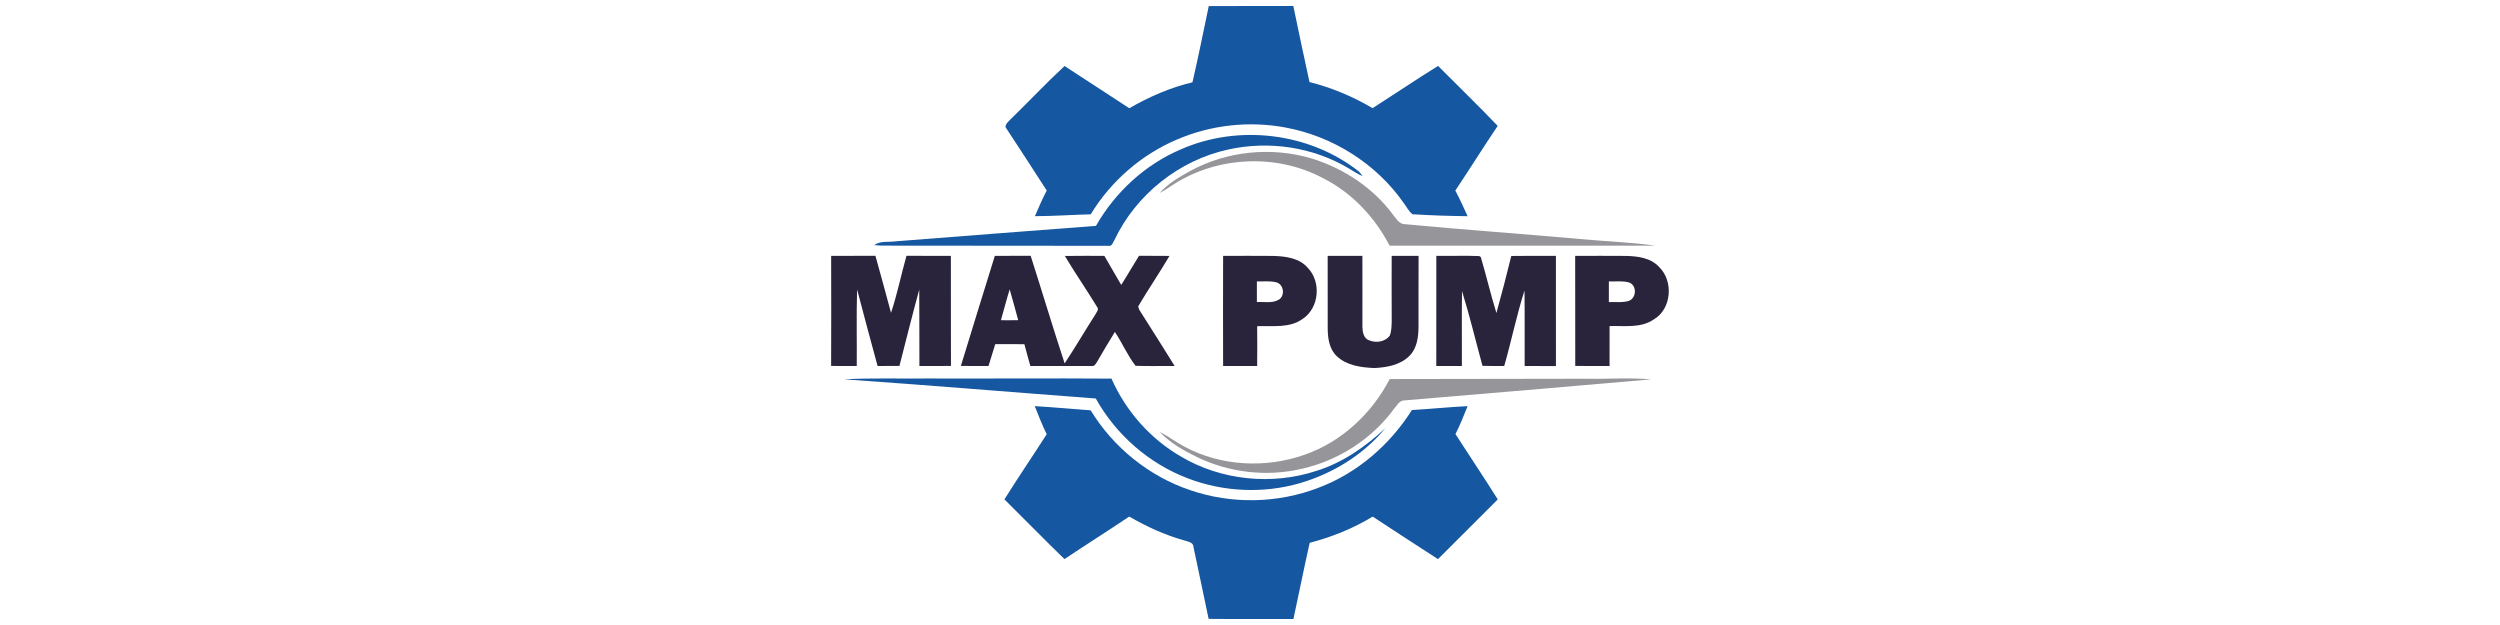
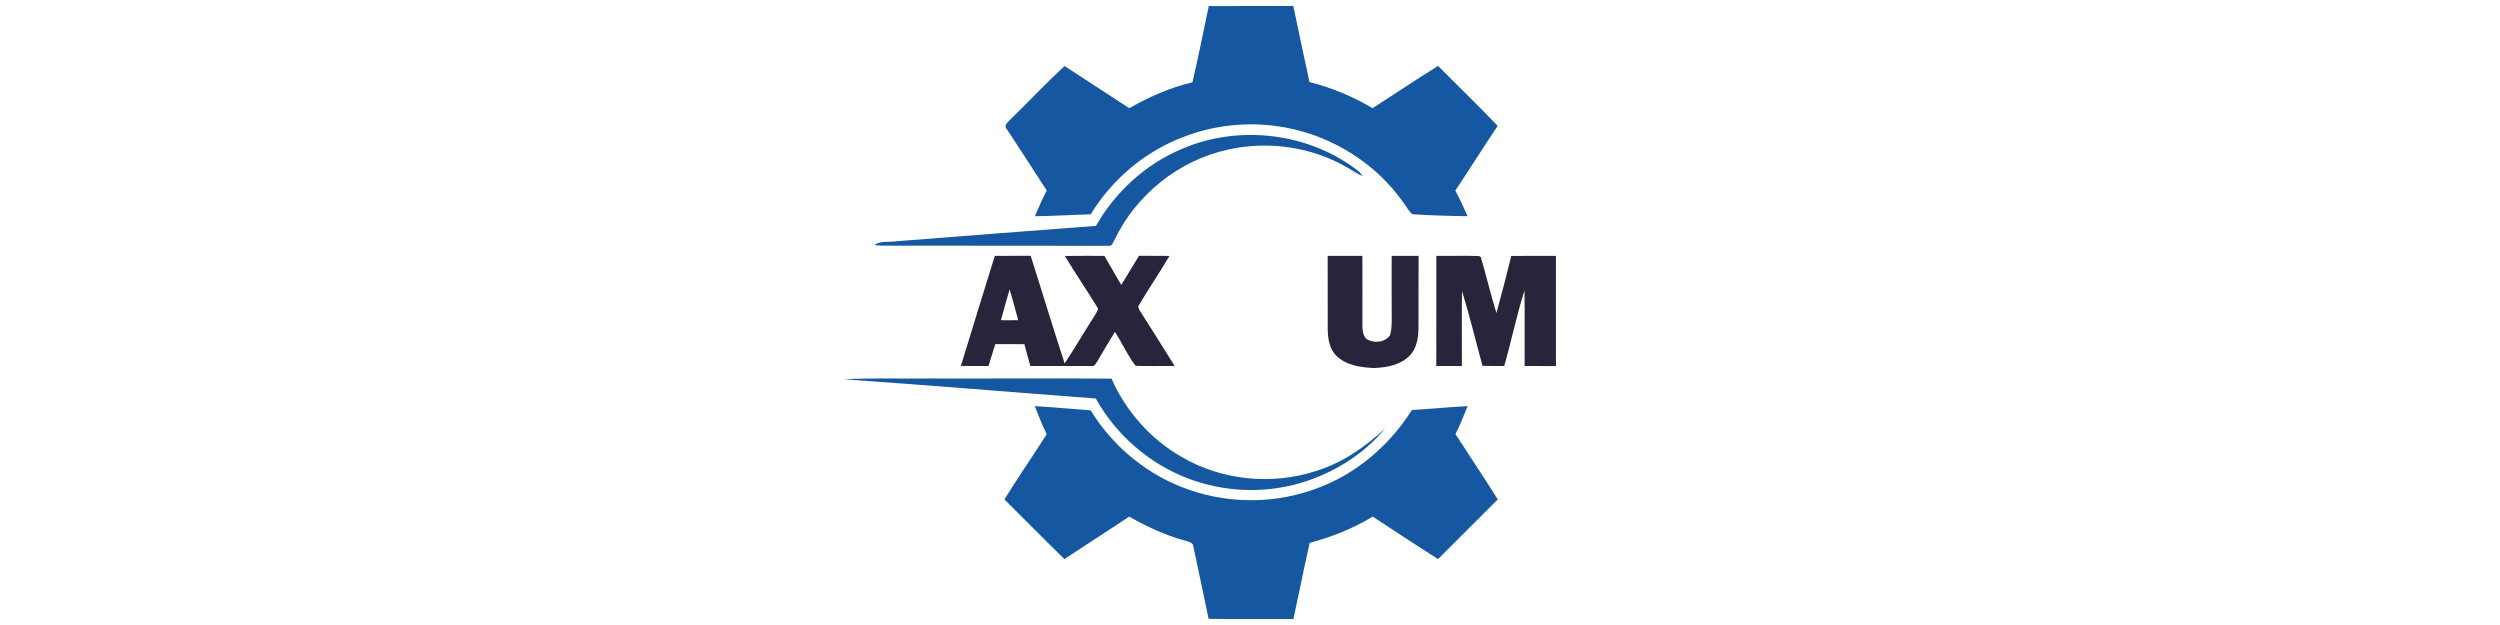
<svg xmlns="http://www.w3.org/2000/svg" width="400" height="100" version="1.1" viewBox="0 0 400 100" xml:space="preserve">
  <g transform="matrix(.33 0 0 .33 74.38 .149)">
    <g id="#1557a1ff" fill="#1557a1">
      <path d="m360.67 2.5c13.66-0.07 27.33 0 40.99-0.06 2.58 12.3 5.15 24.61 7.84 36.89 10.76 2.7 21.07 7.05 30.62 12.66 10.6-6.79 21.03-13.84 31.72-20.48 9.63 9.7 19.49 19.18 28.92 29.08-6.98 10.36-13.6 20.97-20.55 31.36 2.18 4.04 4.05 8.25 5.96 12.42-8.91-0.1-17.83-0.38-26.72-0.94-1.88-1.47-2.91-3.71-4.34-5.57-13.32-19.04-34.45-32.27-57.26-36.49-17.62-3.29-36.22-1.25-52.68 5.87-17.25 7.32-32.01 20.22-41.73 36.22-9.03 0.24-18.04 0.87-27.06 0.91 1.74-4.22 3.65-8.38 5.73-12.44-6.38-9.96-12.87-19.86-19.35-29.76-1.74-1.74 0.62-3.43 1.73-4.7 8.83-8.55 17.23-17.56 26.26-25.91 10.45 6.85 20.93 13.65 31.4 20.46 9.6-5.51 19.82-10.03 30.62-12.56 2.85-12.27 5.3-24.63 7.9-36.96z" />
      <path d="m347.01 72.02c27.98-12.37 62.58-8.24 86.59 10.8 0.43 0.53 1.29 1.6 1.72 2.13-2.35-0.92-4.43-2.36-6.59-3.65-17.4-10.46-38.83-13.65-58.6-9.26-23.83 5.16-44.79 21.88-55.2 43.91-0.72 1.05-1.12 3.15-2.82 2.78-36.77-0.07-73.55-0.02-110.32-0.09-0.83-0.06-2.5-0.2-3.33-0.26 3-2.21 7.06-1.3 10.56-1.84 32.32-2.52 64.63-5.04 96.96-7.48 9.29-16.28 23.75-29.65 41.03-37.04z" />
      <path d="m183.91 183.46c13.35-0.72 26.72-0.25 40.08-0.4 29.84 0.1 59.69-0.16 89.52 0.06 6.9 15.66 18.76 29.14 33.58 37.73 19.55 11.61 44.12 14.11 65.69 7.03 12.73-3.93 23.81-11.68 33.47-20.68-10.6 12.87-25.5 21.97-41.43 26.63-17.7 5.1-37.05 4.26-54.25-2.34-18.83-7.13-34.89-21.14-44.67-38.73-40.67-3.06-81.31-6.47-121.99-9.3z" />
      <path d="m276.31 196.46c9.05 0.53 18.07 1.37 27.11 2.04 10.94 17.97 28.28 31.98 48.24 38.7 20.06 6.89 42.54 6.47 62.32-1.21 18.73-7.06 34.54-20.79 45.19-37.64 9.01-0.52 17.99-1.44 27-1.89-1.85 4.57-3.63 9.17-5.89 13.55 6.8 10.58 13.83 21.02 20.52 31.67-9.69 9.62-19.33 19.31-28.99 28.96-10.58-6.84-21.14-13.69-31.66-20.62-9.46 5.75-19.84 9.92-30.54 12.7-2.79 12.29-5.21 24.65-7.89 36.95-13.71-0.06-27.42 0.08-41.12-0.06-2.46-11.57-4.81-23.17-7.32-34.74-0.02-2.6-2.98-2.7-4.82-3.4-9.27-2.59-18.04-6.69-26.37-11.46-10.39 6.98-20.98 13.67-31.39 20.61-9.83-9.51-19.36-19.34-29.1-28.95 6.64-10.66 13.74-21.01 20.5-31.59-2.18-4.43-4-9.03-5.79-13.62z" />
    </g>
    <g id="#95959aff" fill="#95959a">
-       <path d="m351.61 82.49c17.82-9.77 39.55-11.9 59-6.09 15.56 4.8 29.87 14.27 39.55 27.46 1.55 1.91 3.01 4.5 5.84 4.41 28.99 2.72 58.04 4.78 87.05 7.36 11.35 1.07 22.78 1.42 34.08 3.02-42.92 0.05-85.85 0.06-128.78 0.02-7.15-13.83-18.31-25.74-32.3-32.75-22.33-11.92-50.94-10.7-72.25 2.92-2.29 1.49-4.53 3.05-6.97 4.28 4.07-4.58 9.48-7.68 14.78-10.63z" />
-       <path d="m448.41 183.33c31.2-0.06 62.39-0.14 93.59-0.15 11.07 0.25 22.17-0.63 33.21 0.3-39.88 3.49-79.77 6.85-119.66 10.2-2.4-0.02-3.56 2.38-4.94 3.93-10.72 14.71-26.97 25.19-44.69 29.2-16.97 4.03-35.29 1.96-50.97-5.66-6.54-3.21-13.08-6.84-18.07-12.23 4.18 2.13 7.89 5.05 12.05 7.22 17.67 9.47 39.32 10.53 58.13 3.91 17.96-6.2 32.65-19.98 41.35-36.72z" />
-     </g>
+       </g>
    <g id="#29243bff" fill="#29243b">
-       <path d="m177.59 123.6c7.16-0.02 14.32 0.01 21.47-0.02 2.57 9.2 5.08 18.41 7.55 27.63 3.05-9.04 4.89-18.45 7.5-27.63 7.18 0.04 14.35 0.02 21.53 0.03 0.04 17.79-0.03 35.57 0.04 53.36-5.1 0.07-10.2 0.02-15.3 0.05-0.1-12.36 0.05-24.71-0.08-37.06-3.35 12.29-6.45 24.66-9.6 37.01-3.54 0.05-7.07 0.04-10.6 0.03-3.36-12.36-6.7-24.73-9.93-37.12-0.38 12.37-0.06 24.76-0.17 37.14-4.14-0.02-8.28 0-12.42-0.04 0.06-17.79 0.06-35.59 0.01-53.38z" />
      <path d="m256.95 123.61c5.79-0.03 11.58 0.01 17.37-0.05 5.56 17.38 10.79 34.85 16.48 52.19 5.19-7.88 9.96-16.03 15.05-23.98 0.46-0.98 1.65-2.19 0.76-3.28-5.1-8.36-10.68-16.43-15.71-24.84 6.39-0.1 12.77-0.05 19.15-0.05 2.76 4.68 5.42 9.41 8.18 14.09 2.97-4.65 5.7-9.45 8.63-14.13 4.92 0.06 9.84 0.03 14.77 0.07-4.87 8.27-10.31 16.2-15.17 24.46 0.12 0.4 0.36 1.21 0.49 1.61 5.82 9.04 11.46 18.2 17.19 27.3-6.32-0.08-12.64 0.17-18.95-0.09-3.93-5.02-6.46-11.1-10.03-16.42-2.93 4.66-5.67 9.44-8.46 14.18-0.69 0.95-1.24 2.58-2.73 2.32-9.93 0.08-19.86-0.03-29.79 0.03-0.94-3.53-2.02-7.03-2.89-10.58-4.71-0.07-9.43-0.04-14.14-0.02-1.11 3.53-2.19 7.07-3.27 10.6-4.46-0.02-8.93 0.03-13.39-0.06 5.44-17.8 10.95-35.58 16.46-53.35m2.95 31.2c2.79 0.02 5.58 0.03 8.38-0.03-1.31-4.99-2.73-9.95-4.13-14.92-1.54 4.94-2.82 9.97-4.25 14.95z" />
-       <path d="m367.63 123.61c8.1 0 16.21-0.07 24.32 0.02 5.9 0.18 12.61 0.96 16.7 5.75 6.67 6.8 5.59 19.5-2.45 24.78-6.41 4.64-14.67 3.24-22.06 3.55 0.07 6.43 0.07 12.86 0 19.29h-16.51c-0.06-17.8-0.05-35.6 0-53.39m16.37 12.39v10c3.58-0.23 7.58 0.78 10.79-1.25 2.94-1.97 2.22-7.25-1.2-8.27-3.12-0.86-6.4-0.38-9.59-0.48z" />
      <path d="m418.33 123.62c5.61-0.04 11.22-0.02 16.83-0.03 0.06 11.48-0.01 22.96 0.01 34.44 0.06 2.43 0.58 5.68 3.27 6.52 3.32 1.41 7.68 0.77 9.96-2.19 0.93-2.32 0.92-4.88 0.98-7.34-0.07-10.47-0.03-20.94-0.02-31.41 4.35-0.02 8.7-0.01 13.05-0.01-0.07 11.46-0.01 22.91-0.04 34.37-0.03 4.93-0.68 10.39-4.34 14.06-4.39 4.49-10.99 5.67-17.02 5.96-6.38-0.26-13.42-1.16-18.26-5.75-3.62-3.39-4.36-8.59-4.4-13.3-0.03-11.77 0.03-23.55-0.02-35.32z" />
      <path d="m471.01 123.59c6.94 0.13 13.89-0.17 20.83 0.11l0.73 0.5c2.68 8.99 4.79 18.16 7.57 27.12 2.53-9.18 4.96-18.4 7.21-27.66 7.21-0.12 14.42-0.04 21.64-0.06 0.03 17.81 0.01 35.62 0.01 53.43-5.06-0.05-10.11-0.01-15.17-0.02-0.06-12.19 0.09-24.39-0.07-36.59-3.85 12.03-6.34 24.45-9.83 36.59-3.51-0.01-7.03 0.03-10.54-0.09-3.31-12.08-6.2-24.29-9.93-36.24-0.18 12.1-0.01 24.21-0.06 36.31-4.14 0.02-8.27 0.01-12.41 0.02 0.02-17.81-0.02-35.61 0.02-53.42z" />
-       <path d="m538.33 123.62c8.21-0.02 16.41-0.07 24.62 0.01 5.66 0.14 12.03 0.9 16.05 5.35 7.11 6.79 6.13 20.41-2.57 25.45-6.3 4.33-14.24 3-21.42 3.21-0.02 6.46-0.01 12.92-0.01 19.38-5.54-0.04-11.09 0.04-16.63-0.06-0.05-17.78 0.01-35.56-0.04-53.34m16.33 12.38c-0.02 3.33-0.02 6.67 0 10 3.27-0.11 6.68 0.4 9.85-0.62 3.61-1.56 3.77-7.41 0.03-8.85-3.2-0.94-6.6-0.4-9.88-0.53z" />
    </g>
  </g>
</svg>